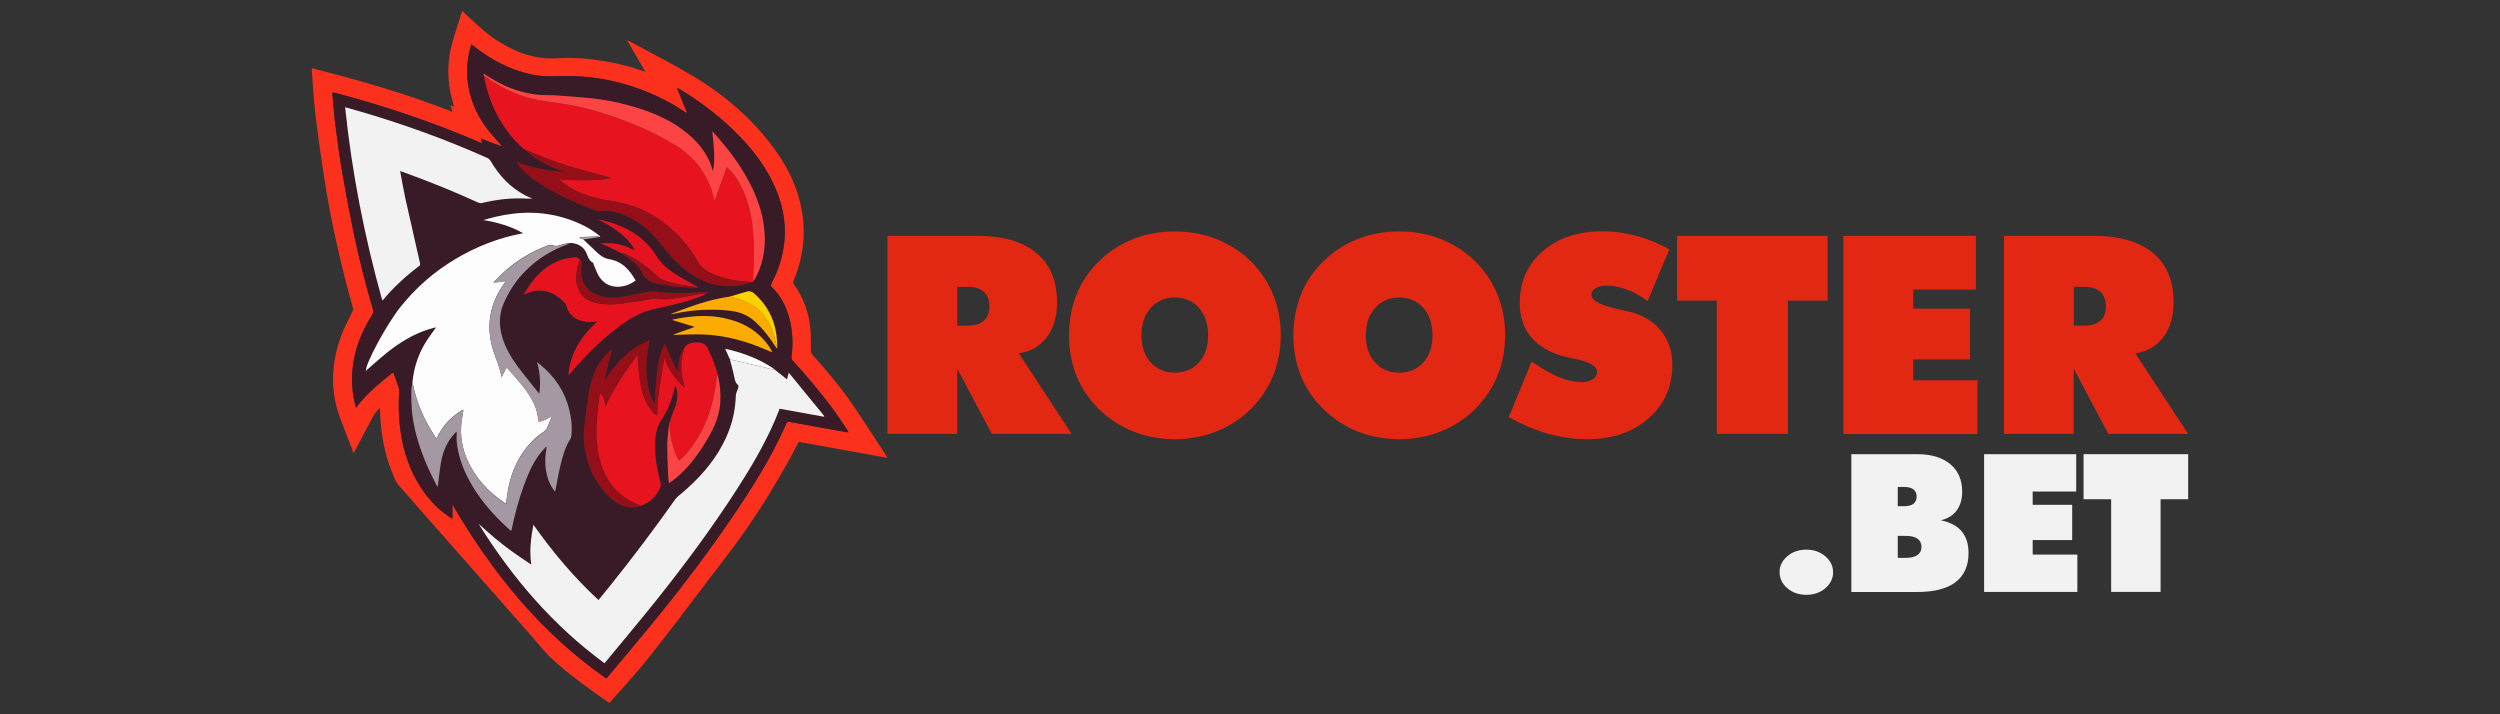
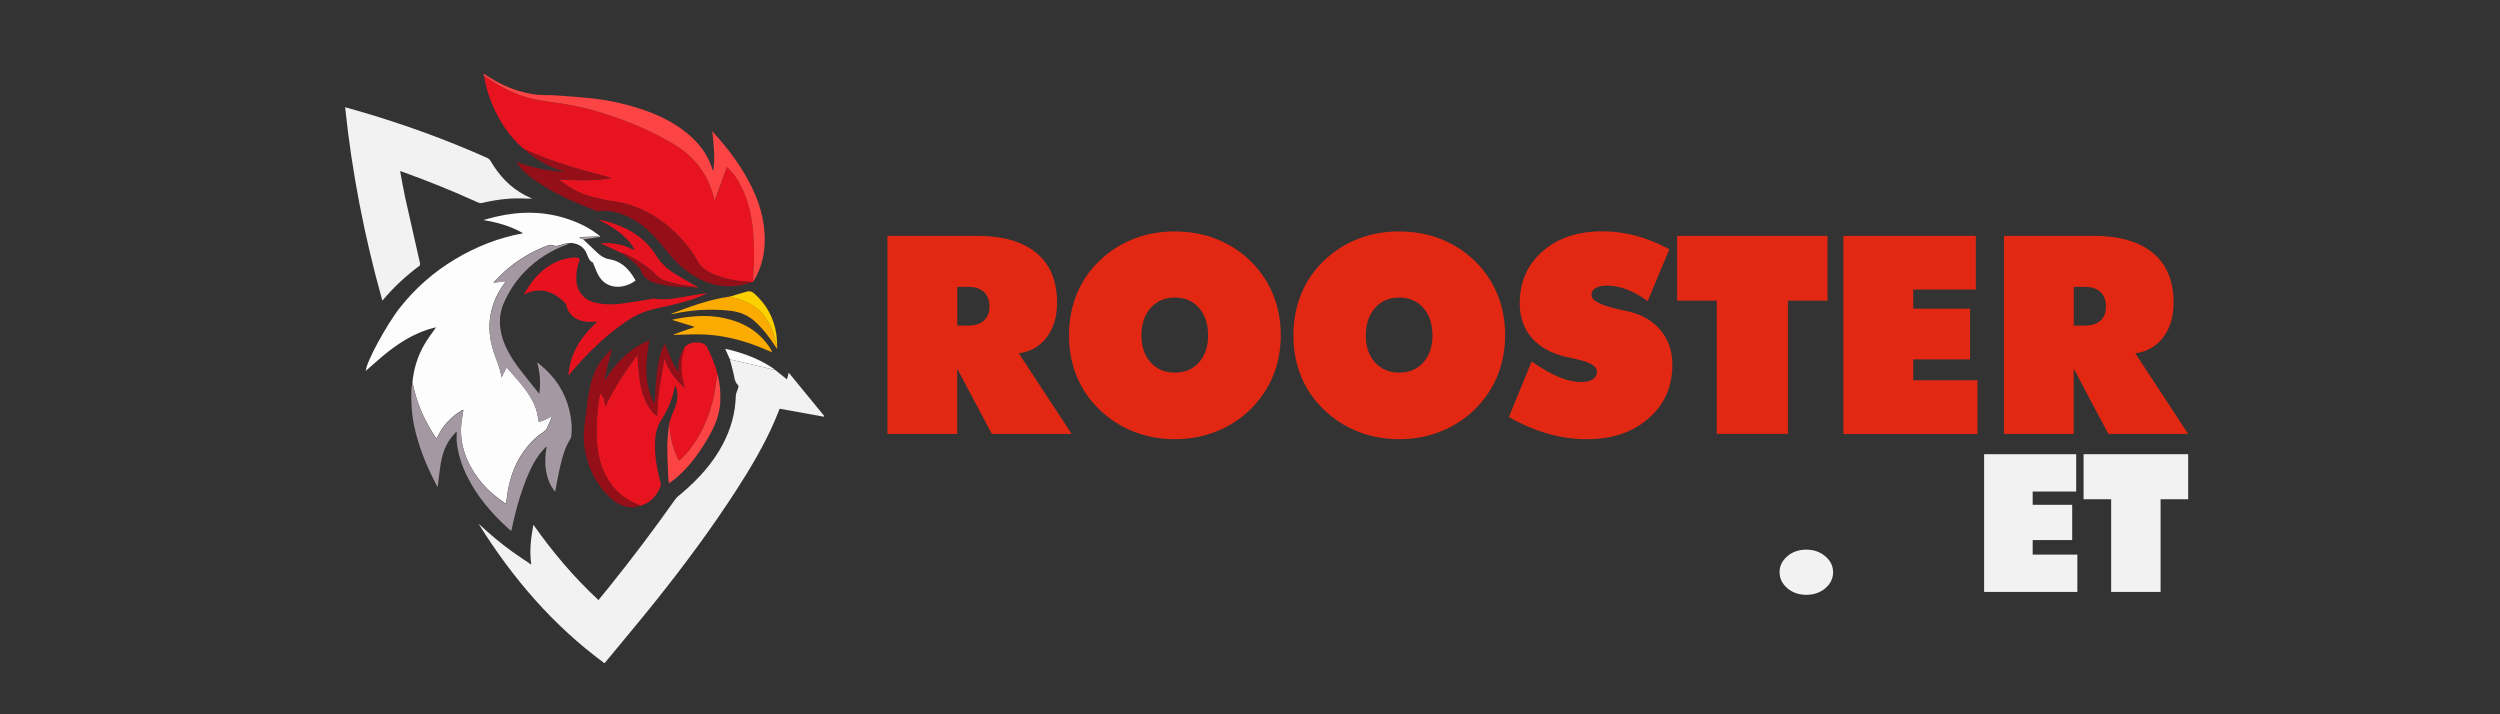
<svg xmlns="http://www.w3.org/2000/svg" height="160" id="rooster_bet" viewBox="0 0 560 160" width="560">
  <rect x="0" y="0" width="560" height="160" fill="#333333" stroke="none" />
  <defs>
    <style>
      .cls-1 {
        fill: #e6131f;
      }

      .cls-2 {
        fill: #fcd100;
      }

      .cls-3 {
        fill: #fb311e;
      }

      .cls-4 {
        fill: #fd4444;
      }

      .cls-5 {
        fill: #f3f2f3;
      }

      .cls-6 {
        fill: #f3f2f2;
      }

      .cls-7 {
        fill: #a499a2;
      }

      .cls-8 {
        fill: #e22813;
      }

      .cls-9 {
        fill: #ab9fa8;
      }

      .cls-10 {
        fill: #fcab00;
      }

      .cls-11 {
        fill: #fbfbfb;
      }

      .cls-12 {
        fill: #381b27;
      }

      .cls-13 {
        fill: #e7131f;
      }

      .cls-14 {
        fill: #e5131f;
      }

      .cls-15 {
        fill: #940f18;
      }

      .cls-16 {
        fill: #fdfdfd;
      }

      .cls-17 {
        fill: #fc4444;
      }
    </style>
  </defs>
  <g id="mVISe1.tif">
    <g>
-       <path class="cls-3" d="M103.6,2.5c.51.48.99.99,1.52,1.44,1.91,1.68,3.68,3.51,5.83,4.89,3.05,1.97,6.26,3.54,9.89,4.07,1.33.19,2.71.24,4.05.15,3.45-.22,6.87.07,10.27.61,3.12.49,6.16,1.28,9.14,2.34.04.01.1.02.26.04-1.37-2.36-2.71-4.64-4.05-6.93.03-.03.06-.07.09-.09.73.39,1.47.8,2.2,1.19,4.14,2.26,8.37,4.39,12.41,6.82,7.33,4.4,13.71,9.91,18.68,16.93,2.76,3.89,4.75,8.15,5.65,12.87,1.06,5.51.39,10.83-1.77,15.99-.16.37-.13.61.1.94,2.1,2.92,3.3,6.22,3.64,9.78.17,1.71.09,3.44.15,5.17,0,.24.11.52.26.69,3.24,3.63,6.42,7.32,9.15,11.36,2.59,3.82,5.08,7.72,7.61,11.57.02.04.04.09.11.24-6.67-1.2-13.26-2.41-19.87-3.6-.67,1.27-1.32,2.54-2,3.78-2.94,5.29-6.07,10.46-9.5,15.43-2.59,3.76-5.41,7.36-8.18,10.99-4.54,5.98-9.05,11.99-13.71,17.88-2.52,3.19-5.31,6.17-7.97,9.24-.35.39-.7.8-1.05,1.19-4.55-3.15-9.04-6.33-13.07-10.1-1.38-1.29-2.55-2.82-3.81-4.25-6.2-7.02-12.38-14.05-18.57-21.07-3.97-4.51-7.97-9-11.9-13.55-.63-.73-.94-1.75-1.33-2.68-1.68-4.16-2.49-8.5-2.67-12.98-.02-.45-.04-.9-.07-1.35-.04-.02-.09-.06-.13-.08-.46.61-1.01,1.16-1.37,1.82-1.39,2.56-2.73,5.16-4.09,7.76-.08.16-.17.3-.29.52-.65-1.7-1.3-3.33-1.91-4.97-.71-1.93-1.56-3.84-2.02-5.83-1.24-5.3-.71-10.52,1.18-15.59.7-1.86,1.68-3.6,2.51-5.41.1-.21.16-.51.1-.72-2.44-8.68-4.51-17.46-5.99-26.35-.94-5.66-1.72-11.36-2.43-17.05-.4-3.19-.54-6.43-.79-9.64-.01-.2,0-.42,0-.67,10.66,2.68,21.17,5.71,31.49,9.76-.16-.54-.28-.94-.43-1.44.31.11.53.19.78.28-.28-1.1-.6-2.16-.82-3.24-.83-4.14-.52-8.2.76-12.21.62-2,1.24-3.98,1.87-5.96h.1ZM112.46,32.81c-.74-.26-1.5-.52-2.23-.8-.82-.31-1.63-.66-2.52-1.02.11.39.19.7.27,1-.02.02-.04.03-.06.06-.13-.04-.27-.08-.39-.12-9.89-4.25-20.04-7.73-30.42-10.56-.85-.24-1.72-.45-2.62-.69,0,.25-.01.43,0,.6.18,2.04.31,4.08.57,6.11.47,3.67.94,7.33,1.56,10.98.79,4.61,1.66,9.21,2.61,13.8,1.2,5.83,2.69,11.6,4.36,17.31.11.37.04.65-.16.98-3.57,5.58-5.29,11.61-4.27,18.25.13.87.37,1.72.58,2.68,2.33-3.25,5.35-5.54,8.33-8,.42,1.15.81,2.16,1.16,3.19.11.34.2.72.18,1.07-.15,2.7-.11,5.39.2,8.08.51,4.3,1.69,8.39,3.86,12.16,1.82,3.17,4.16,5.9,7.24,7.94.18.12.38.21.64.36v-3.18c8.91,15.3,19.81,28.78,34.46,38.99.13-.16.25-.26.35-.38,3.88-4.66,7.81-9.29,11.63-13.99,5.5-6.78,10.75-13.75,15.68-20.96,4.79-7.01,9.37-14.14,12.75-21.97.06-.12.33-.24.47-.21,3.72.66,7.45,1.34,11.17,2.01.71.12,1.41.25,2.22.38-.11-.21-.16-.35-.24-.46-.87-1.29-1.7-2.6-2.6-3.86-2.96-4.12-6.22-7.99-9.64-11.72-.3-.34-.34-.66-.29-1.06.33-2.5.27-4.99-.26-7.47-.64-3-1.86-5.72-4.09-7.91-.3-.29-.36-.49-.16-.89,1.68-3.17,2.72-6.53,2.96-10.12.22-3.5-.37-6.88-1.62-10.14-1.81-4.72-4.71-8.74-8.15-12.37-3.98-4.2-8.51-7.7-13.45-10.71-.3-.18-.61-.35-.93-.53.78,1.9,1.52,3.73,2.27,5.56-.06.03-.1.07-.16.09l-.47-.3c-3.28-2.19-6.8-3.93-10.53-5.23-3.66-1.28-7.41-2.14-11.27-2.5-1.92-.18-3.88-.26-5.8-.18-2.34.1-4.64.08-6.94-.45-4.71-1.09-8.85-3.32-12.62-6.3-.16-.12-.31-.24-.49-.36-.78,2.2-1.14,5.57-.9,7.81.42,3.98,1.83,7.6,4.21,10.81,1.09,1.48,2.4,2.81,3.61,4.21-.01.01-.03.02-.04.04h-.02Z" />
-       <path class="cls-12" d="M107.99,32c-.08-.3-.17-.61-.27-1,.88.36,1.69.71,2.52,1.02.74.28,1.48.53,2.24.8l.1.03s-.04-.06-.07-.08c-1.21-1.39-2.52-2.72-3.61-4.21-2.37-3.21-3.79-6.82-4.21-10.81-.24-2.24.12-5.6.9-7.81.18.13.34.25.49.36,3.77,2.97,7.91,5.21,12.62,6.3,2.28.53,4.6.55,6.94.45,1.93-.08,3.88,0,5.8.18,3.86.35,7.61,1.21,11.27,2.5,3.72,1.3,7.24,3.03,10.53,5.23l.47.3c.06-.03.1-.07.16-.09-.74-1.83-1.5-3.66-2.27-5.56.33.18.64.35.93.53,4.94,3,9.47,6.52,13.45,10.71,3.45,3.63,6.35,7.65,8.15,12.37,1.25,3.27,1.84,6.65,1.62,10.14-.24,3.59-1.28,6.95-2.96,10.12-.2.39-.15.58.16.89,2.24,2.18,3.45,4.9,4.09,7.91.53,2.47.57,4.96.26,7.47-.06.39-.02.72.29,1.06,3.42,3.73,6.68,7.6,9.64,11.72.9,1.26,1.74,2.56,2.6,3.86.08.11.12.24.24.46-.81-.13-1.51-.26-2.22-.38-3.72-.67-7.45-1.35-11.17-2.01-.15-.02-.42.09-.47.21-3.39,7.83-7.95,14.96-12.75,21.97-4.94,7.21-10.18,14.18-15.68,20.96-3.82,4.71-7.75,9.33-11.63,13.99-.1.12-.21.22-.35.38-14.65-10.21-25.54-23.7-34.46-38.99v3.18c-.27-.15-.46-.24-.64-.36-3.08-2.04-5.42-4.76-7.24-7.94-2.16-3.77-3.34-7.85-3.86-12.16-.31-2.69-.36-5.38-.2-8.08.02-.36-.07-.73-.18-1.07-.35-1.03-.74-2.05-1.16-3.19-2.98,2.45-6.01,4.75-8.33,8-.21-.94-.45-1.8-.58-2.68-1-6.65.71-12.68,4.27-18.25.21-.33.27-.6.16-.98-1.68-5.71-3.16-11.47-4.36-17.31-.94-4.59-1.82-9.19-2.61-13.8-.62-3.64-1.09-7.31-1.56-10.98-.26-2.02-.38-4.07-.57-6.11-.01-.17,0-.35,0-.6.9.24,1.77.45,2.62.69,10.38,2.82,20.54,6.31,30.42,10.56.12.06.27.09.39.12.02.02.04.03.07.06v-.11h.01ZM163.42,66.45c-4.59.64-8.88,2.24-13.18,3.9.17.02.33.02.47-.01,4.25-.96,8.53-1.21,12.86-.72,2.06.24,3.88.92,5.44,2.33,1.86,1.66,3.35,3.61,4.69,5.69.1.15.2.29.3.44l.08-.04c0-.12-.01-.25-.02-.36-.06-.91-.06-1.83-.18-2.73-.53-3.66-2.18-6.71-4.95-9.18-.44-.39-.96-.62-1.5-.47-1.35.35-2.68.78-4.03,1.18v-.02ZM156.34,64.32c-.22-.12-.46-.25-.69-.37-1.61-.94-3.26-1.82-4.82-2.83-1.63-1.05-2.98-2.4-3.99-4.08-.52-.85-1.17-1.64-1.86-2.36-2.27-2.38-5.11-3.84-8.21-4.82-.87-.27-1.77-.45-2.65-.66-.06-.01-.1-.03-.16-.04,0,.01,0,.03-.01.04.04,0,.1.02.15.03.1.07.2.13.3.19,1.91.94,3.72,2.05,5.3,3.5,1,.92,1.91,1.91,2.44,3.18h0c-.17-.07-.36-.12-.52-.21-2.18-1.2-4.53-1.54-7.13-1.34.53.22.93.37,1.33.56,1.12.53,2.24,1.07,3.35,1.61.65.46,1.33.9,1.97,1.38,1.17.89,2.26,1.84,2.8,3.28.08.2.24.39.38.56.83.93,1.93,1.41,3.12,1.66,1.29.28,2.61.52,3.93.65,1.44.13,2.9.12,4.35.17h.58s.1,0,.15-.01c-.03-.02-.08-.04-.11-.07v-.02ZM172.82,78.85s.04.03.07.06v-.11c-.18-.34-.34-.7-.55-1.01-2.47-3.68-6.02-5.68-10.28-6.56-3.26-.66-6.52-.49-9.77.03-.55.09-1.1.22-1.66.33v.11c1.61.49,3.22.99,4.82,1.48l-.02.11-4.66,1.65c.15.07.28.07.4.07,2.15-.03,4.3-.18,6.43-.09,3.68.16,7.27.92,10.73,2.15,1.51.53,2.97,1.18,4.45,1.78h.03ZM137.05,78.3c-.08.03-.17.06-.24.11-1.38,1.27-2.56,2.71-3.37,4.42-1.09,2.32-1.54,4.8-1.88,7.31-.2,1.5-.34,2.99-.56,4.49-.3,2.02-.35,4.04,0,6.07.72,4.11,2.43,7.69,5.44,10.61,1.07,1.03,2.31,1.86,3.78,2.2,1.08.26,2.15.24,3.18-.21.12-.02.25-.03.36-.07,2.11-.76,3.48-2.27,4.25-4.34.07-.19.03-.45-.02-.66-.83-3.26-1.48-6.56-1.2-9.95.12-1.45.47-2.83,1.29-4.08,1.35-2.06,2.33-4.3,2.9-6.7.09-.37.16-.73.24-1.1.18.22.27.45.34.67.44,1.69.1,3.26-.58,4.82-.43.96-.72,1.97-1.07,2.96-.15,1.57-.39,3.15-.4,4.72-.02,2.31.11,4.61.19,6.92.02.56.1,1.12.17,1.8.58-.43,1.06-.75,1.51-1.12,2.44-2.02,4.39-4.46,6.08-7.12,1.96-3.06,3.7-6.19,3.91-9.94.12-2.13-.07-4.21-.61-6.26-.49-2.02-1.3-3.93-2.22-5.8-.4-.82-1-1.19-1.82-1.27-.47-.04-.97-.09-1.42,0-.9.17-1.72.53-2.11,1.46-.07.06-.16.09-.19.16-.56,1.02-.94,2.11-.98,3.3-.02.58,0,1.17,0,1.75-1.37-1.99-2.17-4.21-3.05-6.42-.29.51-.56,1-.74,1.53-.81,2.34-1.05,4.78-1.28,7.22-.13,1.38-.15,2.77-.22,4.15,0,.15-.07.28-.13.53-1.24-2.25-1.64-4.58-1.77-6.98-.11-2.38.19-4.75.69-7.23-4.45,1.87-7.51,5.04-10,8.99,0-.24-.02-.37,0-.49.22-1.01.44-2.02.69-3.03.28-1.12.6-2.24.9-3.35.01-.02.02-.04.04-.06-.02.01-.04.02-.06.04l-.03-.02ZM129.91,58.18c-.3-.46-.74-.61-1.28-.53-.8.12-1.61.18-2.38.39-2.88.82-5.13,2.6-6.95,4.91-.75.96-1.36,2.04-2.04,3.06-.01,0-.03,0-.04.02v.03s.03-.03.04-.06c.16-.06.33-.11.48-.19,1.08-.52,2.23-.8,3.43-.73,2.18.13,3.89,1.23,5.36,2.77.17.18.29.44.36.69.21.84.6,1.57,1.25,2.17,1.36,1.25,3.04,1.46,4.78,1.38.3-.01.61-.04.91-.07-1.77,1.6-3.3,3.33-4.46,5.36-1.18,2.05-1.88,4.25-2.05,6.69.11-.09.16-.11.18-.15,3.08-3.71,6.46-7.14,10.27-10.11,2.18-1.7,4.45-3.27,7.1-4.13,1.81-.58,3.72-.9,5.58-1.35,2.71-.65,5.4-1.37,7.9-2.64.12-.07.25-.13.37-.21-.24-.1-.45-.1-.65-.09-1.35.07-2.7.16-4.05.19-1.21.03-2.43.03-3.66,0-.92-.02-1.86-.11-2.78-.19-.6-.04-1.2-.26-1.77-.17-1.62.26-3.23.64-4.84.96-1.95.38-3.9.7-5.89.26-1.97-.44-3.59-1.34-4.43-3.28-.52-1.19-.53-2.45-.43-3.72.03-.44.46-1.01-.33-1.26h.01ZM108.47,17.02h0c.02.22.03.46.08.67.61,3.17,1.73,6.15,3.33,8.95,1.46,2.56,3.27,4.84,5.51,6.76.72.57,1.43,1.19,2.18,1.73,2.16,1.52,4.53,2.6,7.03,3.44-3.68-.35-7.32-.91-10.8-2.32.07.22.17.4.28.57,1.11,1.6,2.63,2.78,4.22,3.86,3.75,2.55,7.84,4.42,12.05,6.06.69.27,1.34.65,2.13.53,1.35-.2,2.65.04,3.94.42,4.05,1.18,7.09,3.79,9.68,7,1.08,1.34,2.17,2.69,3.36,3.91,1.41,1.44,2.99,2.68,4.77,3.63,2.09,1.12,4.31,1.82,6.68,1.87,1.05.02,2.11-.06,3.15-.22.87-.13,1.71-.46,2.56-.71.03-.04.06-.08.09-.12.26-.43.53-.83.75-1.27,1.79-3.53,2.14-7.3,1.65-11.16-.4-3.18-1.45-6.19-2.88-9.05-1.88-3.78-4.31-7.18-7.06-10.37-.49-.58-1.01-1.15-1.61-1.82.31,3.08.72,6.01.17,8.94-.16-.37-.25-.74-.38-1.1-1.07-3.07-3.06-5.49-5.56-7.5-3.22-2.61-6.93-4.29-10.85-5.52-3.5-1.09-7.07-1.84-10.72-2.23-2.61-.27-5.22-.45-7.84-.63-1.37-.09-2.76.01-4.12-.15-3.28-.38-6.37-1.45-9.26-3.07-.9-.51-1.75-1.08-2.68-1.65.02.17.03.29.04.42.02.03.04.08.08.11v.02ZM173.48,82.74c-.08-.07-.16-.13-.24-.19-2.95-1.99-6.2-3.26-9.63-4.13-.36-.09-.73-.17-1.15-.26.38.84.72,1.61,1.06,2.37.34,1.32.71,2.61.98,3.94.13.7.28,1.32.85,1.79.1.09.1.37.06.54-.18.64-.56,1.26-.57,1.9-.1,3.85-1.12,7.43-2.91,10.82-2.26,4.27-5.45,7.77-9.1,10.89-.55.46-1.17.89-1.57,1.47-4.68,6.62-9.56,13.09-14.64,19.42-.83,1.05-1.69,2.07-2.54,3.12-5.49-5.08-10.25-10.72-14.58-16.87-.55,2.97-.93,5.84-.47,8.93-1.5-1.01-2.89-1.9-4.22-2.87-1.34-.97-2.65-1.99-3.93-3.05-1.25-1.03-2.44-2.15-3.66-3.23,7.54,12.11,16.65,22.76,28.2,31.24.16-.17.29-.31.4-.46,3.76-4.55,7.56-9.08,11.25-13.69,6.31-7.9,12.33-16,17.81-24.5,3.24-5.02,6.29-10.14,8.67-15.63.39-.9.74-1.81,1.11-2.73,3.32.6,6.6,1.19,9.89,1.79.04-.04.08-.09.12-.13-2.63-3.21-5.25-6.41-7.97-9.73-.17.63-.29,1.08-.4,1.5-.94-.75-1.88-1.5-2.8-2.24h-.02ZM92.39,85.72c-.07.46-.18.92-.2,1.38-.11,2.8.06,5.59.65,8.33.91,4.26,2.49,8.28,4.48,12.15.26.49.54.99.76,1.42.22-1.74.39-3.51.67-5.25.3-1.87.89-3.64,1.92-5.24.44-.67,1.01-1.26,1.52-1.89l.16.1c0,.75-.07,1.52.01,2.27.29,2.62,1.09,5.09,2.25,7.46,2.31,4.69,5.66,8.55,9.5,12.02.12.11.27.2.43.31.03-.09.07-.13.08-.18.67-3.3,1.53-6.53,2.67-9.71.87-2.42,1.83-4.79,3.34-6.91.51-.72,1.12-1.35,1.7-2.02.04.03.1.07.15.1-.31,1.74-.43,3.48-.13,5.23.29,1.75.88,3.35,2.04,4.73.4-2.01.73-3.98,1.19-5.92.51-2.09,1.08-4.17,2.29-6.01.07-.1.09-.22.11-.35.21-1.53.12-3.06-.12-4.57-.69-4.14-2.56-7.66-5.62-10.54-.61-.56-1.26-1.08-1.89-1.62.66,2.36.83,4.7.49,7.1-1.2-1.5-2.37-2.95-3.53-4.41-1.63-2.06-3.15-4.18-4.18-6.62-1.3-3.08-1.59-6.21-.22-9.35,1.17-2.69,2.77-5.09,4.85-7.18,2.67-2.67,5.78-4.62,9.32-5.9.19-.07.36-.18.55-.26.12-.01.25-.04.37-.03,1.62.2,2.89.87,3.51,2.51.28.74.56,1.53,1.37,1.92.08.03.08.22.12.33.45.99.78,2.06,1.37,2.94,2.15,3.13,6.11,2.31,8.06.7-.31-.49-.62-1.01-.97-1.5-1.23-1.7-2.78-2.91-4.93-3.24-1.03-.16-1.9-.72-2.65-1.43-1.06-1-2.11-2-3.17-3,1.18-.17,2.36-.34,3.54-.51.07,0,.15-.01.21-.02.03,0,.06-.02.09-.03-.02-.03-.06-.06-.08-.09-2.1-1.74-4.5-2.94-7.07-3.8-5.35-1.82-10.79-1.86-16.25-.57-.94.22-1.89.51-2.82.75,3.13.52,6.1,1.33,8.91,2.95-5.52,1.01-10.56,3.01-15.27,5.84-4.72,2.82-8.8,6.4-12.23,10.71-3.07,3.87-7.82,12.63-7.72,14.28.1-.1.19-.19.28-.27,1.56-1.35,3.08-2.76,4.7-4.02,2.68-2.09,5.54-3.86,8.8-4.94.65-.21,1.33-.36,1.95-.53-.89,1.28-1.83,2.49-2.6,3.8-1.53,2.63-2.41,5.5-2.71,8.54l-.04.02ZM89.63,38.34c.3.1.48.16.66.22,5.71,2.05,11.34,4.34,16.86,6.85.22.1.54.13.79.08,3.34-.79,6.73-1.2,10.17-.98.34.02.69,0,1.11,0-.58-.27-1.11-.48-1.61-.75-3.35-1.78-5.83-4.44-7.73-7.69-.16-.28-.45-.55-.74-.67-9.41-4.2-19.07-7.7-28.98-10.55-.92-.27-1.84-.52-2.86-.81,1.53,14.72,4.38,29.1,8.32,43.26.08-.02.1-.02.11-.03,2.43-2.91,5.21-5.45,8.23-7.73.11-.08.17-.33.13-.47-1.11-4.96-2.26-9.92-3.36-14.88-.42-1.89-.73-3.8-1.11-5.83h0ZM81.88,83.22s-.02-.03-.03-.04c-.01.01-.03.02-.03.03s.02.02.03.03c.01,0,.02-.02.03-.03h0Z" />
      <path class="cls-16" d="M130.66,53.64c1.06,1,2.11,2,3.17,3,.75.71,1.62,1.27,2.65,1.43,2.15.34,3.7,1.54,4.93,3.24.35.48.65,1,.97,1.5-1.97,1.61-5.93,2.43-8.06-.7-.61-.88-.92-1.96-1.37-2.94-.04-.11-.04-.29-.12-.33-.81-.39-1.09-1.18-1.37-1.92-.62-1.64-1.88-2.32-3.51-2.51-.12-.01-.25.02-.37.03-.51.09-1.03.11-1.52.27-.71.22-1.42.56-2.15.25-.46-.2-.83-.11-1.26.04-3.54,1.33-6.73,3.23-9.55,5.74-.87.76-1.64,1.63-2.58,2.56,1.02-.12,1.88-.22,2.79-.34-.11.17-.19.3-.28.43-3.43,4.68-4.26,9.8-2.49,15.31.61,1.88,1.5,3.68,1.78,5.8.4-.79.75-1.44,1.16-2.22,1.11,1.26,2.18,2.41,3.16,3.62,1.45,1.79,2.78,3.66,3.49,5.87.27.85.37,1.78.56,2.71,1.03-.22,2.04-.74,3-1.34-.35.9-.74,1.73-1.1,2.6-.18.44-.46.74-.87,1.01-.72.49-1.44,1.03-2.07,1.64-3.3,3.17-5.13,7.1-5.9,11.56-.16.93-.26,1.87-.39,2.86-.15-.08-.28-.12-.38-.2-3.7-2.51-6.64-5.68-8.4-9.83-1.11-2.61-1.55-5.33-1.21-8.17.11-.94.28-1.88.43-2.81.01,0,.02,0,.03-.01v-.03s-.02.03-.03.04c-.13.04-.27.07-.38.13-1.83,1.11-3.39,2.53-4.55,4.34-.39.61-.72,1.26-1.09,1.93-.11-.13-.2-.21-.27-.31-2.04-3.14-3.68-6.46-4.61-10.1-.18-.71-.35-1.43-.52-2.14.3-3.04,1.17-5.9,2.71-8.54.76-1.32,1.72-2.52,2.6-3.8-.62.17-1.29.31-1.95.53-3.25,1.08-6.13,2.85-8.8,4.94-1.62,1.27-3.14,2.68-4.7,4.02-.09.08-.18.17-.28.27-.1-1.65,4.64-10.41,7.72-14.28,3.43-4.31,7.5-7.87,12.23-10.71,4.71-2.82,9.75-4.82,15.27-5.84-2.81-1.62-5.79-2.43-8.91-2.95.94-.26,1.88-.53,2.82-.75,5.47-1.28,10.9-1.25,16.25.57,2.56.87,4.97,2.07,7.07,3.8v.12c-.07,0-.15.01-.21.02-.06-.03-.11-.1-.17-.1-1.39.04-2.78.09-4.17.15,0,.06,0,.11-.01.18.27.1.55.19.82.29v.03Z" />
      <path class="cls-6" d="M173.48,82.74c.92.74,1.86,1.48,2.8,2.24.11-.4.24-.85.4-1.5,2.71,3.31,5.34,6.51,7.97,9.73-.04.04-.08.09-.12.13-3.28-.6-6.57-1.19-9.89-1.79-.37.92-.73,1.83-1.11,2.73-2.38,5.49-5.43,10.62-8.67,15.63-5.49,8.49-11.51,16.6-17.81,24.5-3.69,4.61-7.49,9.13-11.25,13.69-.12.15-.26.29-.4.46-11.54-8.48-20.66-19.13-28.2-31.24,1.21,1.08,2.41,2.19,3.66,3.23,1.27,1.06,2.59,2.07,3.93,3.05,1.34.97,2.72,1.86,4.22,2.87-.46-3.09-.08-5.96.47-8.93,4.33,6.15,9.1,11.8,14.58,16.87.85-1.05,1.71-2.08,2.54-3.12,5.08-6.32,9.96-12.8,14.64-19.42.4-.57,1.03-1,1.57-1.47,3.66-3.12,6.85-6.61,9.1-10.89,1.79-3.39,2.81-6.96,2.91-10.82.01-.64.39-1.26.57-1.9.04-.17.04-.45-.06-.54-.57-.47-.72-1.1-.85-1.79-.26-1.33-.64-2.62-.98-3.94,1.17.27,2.35.53,3.52.81,2,.47,4,.94,6.02,1.42.13.03.28,0,.43,0h.01Z" />
      <path class="cls-13" d="M117.38,33.41c-2.24-1.92-4.05-4.2-5.51-6.76-1.6-2.8-2.72-5.78-3.33-8.95-.04-.22-.06-.45-.08-.67.11.04.24.08.33.15,3.27,2.37,6.84,4.14,10.79,5.02,2.22.49,4.49.73,6.74,1.08,3,.47,5.95,1.18,8.85,2.1,5.59,1.78,10.98,4,15.99,7.05,3.95,2.41,6.75,5.74,8.26,10.13.25.73.42,1.5.62,2.25.03,0,.07.02.11.03.89-2.45,1.77-4.9,2.67-7.39.15.12.25.21.35.3,1.26,1.15,2.16,2.55,2.91,4.05,1.59,3.14,2.31,6.51,2.63,9.98.19,2.08.19,4.18.22,6.28.01,1.03-.13,2.07-.18,3.09-.03.64-.02,1.28-.03,1.92-.03.04-.06.08-.09.12-.53-.03-1.05-.08-1.57-.11-2.47-.17-4.87-.64-7.16-1.6-1.44-.61-2.77-1.41-3.54-2.8-1.88-3.37-4.36-6.21-7.4-8.57-2.74-2.14-5.78-3.7-9.15-4.55-1.51-.38-3.07-.52-4.6-.83-2.62-.53-5.16-1.28-7.46-2.7-.82-.51-1.6-1.11-2.38-1.68.02-.06.04-.12.07-.18,3.8.27,7.61.38,11.39-.27-.06-.08-.11-.11-.17-.12-2.23-.6-4.45-1.17-6.66-1.81-3.53-1.02-7.03-2.15-10.41-3.61-.72-.31-1.45-.63-2.17-.94h-.01Z" />
      <path class="cls-5" d="M89.63,38.34c.38,2.04.7,3.94,1.11,5.83,1.1,4.97,2.25,9.92,3.36,14.88.03.15-.02.39-.13.47-3.03,2.27-5.8,4.81-8.23,7.73,0,0-.03,0-.11.03-3.96-14.16-6.79-28.53-8.32-43.26,1.01.28,1.93.54,2.86.81,9.9,2.86,19.57,6.35,28.98,10.55.29.13.58.39.74.67,1.89,3.25,4.36,5.92,7.73,7.69.51.27,1.03.48,1.61.75-.43,0-.76.02-1.11,0-3.44-.22-6.83.18-10.17.98-.25.06-.56.02-.79-.08-5.52-2.51-11.15-4.8-16.86-6.85-.18-.07-.36-.12-.66-.22h0Z" />
      <path class="cls-13" d="M153.16,78.21c.39-.93,1.2-1.29,2.11-1.46.46-.09.96-.04,1.42,0,.83.09,1.43.45,1.82,1.27.91,1.88,1.72,3.78,2.22,5.8-.02.04-.07.09-.07.13-.25,1.55-.43,3.13-.75,4.67-.88,4.18-2.44,8.08-5,11.53-.81,1.09-1.68,2.16-2.82,3.03-1.05-1.82-1.57-3.78-1.91-5.79-.13-.84-.2-1.7-.29-2.55.35-.99.64-2,1.07-2.96.69-1.56,1.02-3.14.58-4.82-.06-.24-.16-.45-.34-.67-.08.37-.15.74-.24,1.1-.57,2.41-1.55,4.63-2.9,6.7-.82,1.25-1.17,2.62-1.29,4.08-.28,3.4.37,6.68,1.2,9.95.06.21.1.47.02.66-.78,2.07-2.15,3.58-4.25,4.34-.11.04-.24.04-.36.07-.15-.08-.28-.19-.44-.25-2.33-.9-4.32-2.29-5.85-4.27-2.24-2.9-3.13-6.3-3.43-9.87-.11-1.37-.08-2.78-.01-4.16.08-1.61.26-3.22.43-4.82.06-.56.2-1.11.33-1.79,1.08.81.98,1.9,1.18,2.94,1.92-4.2,4.49-7.95,7.22-11.67.06.89.07,1.66.15,2.43.16,1.5.28,3,.55,4.49.35,1.86.99,3.63,2.08,5.21.44.63.91,1.23,1.61,1.6,0-4.35.9-8.56,1.62-12.95.85,2.74,2.46,4.77,4.53,6.65-.04-.2-.04-.28-.07-.34-.82-2.64-.96-5.31-.15-7.99.02-.09,0-.19,0-.28h.03Z" />
      <path class="cls-7" d="M92.39,85.72c.17.71.34,1.43.52,2.14.93,3.64,2.58,6.96,4.61,10.1.07.1.16.18.27.31.37-.66.71-1.32,1.09-1.93,1.16-1.81,2.72-3.23,4.55-4.34.11-.07.26-.09.38-.13h0c-.15.93-.31,1.87-.43,2.81-.34,2.82.1,5.56,1.21,8.17,1.77,4.15,4.7,7.32,8.4,9.83.11.08.24.12.38.2.13-.99.22-1.93.39-2.86.76-4.46,2.61-8.39,5.9-11.56.63-.61,1.35-1.14,2.07-1.64.39-.27.67-.57.87-1.01.36-.85.75-1.7,1.1-2.6-.98.58-1.97,1.1-3,1.34-.19-.94-.29-1.86-.56-2.71-.71-2.22-2.04-4.09-3.49-5.87-.99-1.21-2.06-2.36-3.16-3.62-.4.78-.75,1.44-1.16,2.22-.28-2.14-1.17-3.93-1.78-5.8-1.77-5.51-.94-10.63,2.49-15.31.09-.12.17-.26.28-.43-.91.11-1.78.21-2.79.34.93-.93,1.72-1.8,2.58-2.56,2.82-2.51,6.02-4.42,9.55-5.74.43-.16.79-.25,1.26-.04.73.31,1.44-.03,2.15-.25.48-.16,1.01-.18,1.52-.27-.18.09-.36.19-.55.26-3.54,1.28-6.67,3.23-9.32,5.9-2.08,2.08-3.68,4.5-4.85,7.18-1.36,3.13-1.08,6.25.22,9.35,1.03,2.44,2.55,4.57,4.18,6.62,1.16,1.46,2.33,2.9,3.53,4.41.34-2.41.18-4.73-.49-7.1.63.54,1.29,1.05,1.89,1.62,3.06,2.88,4.94,6.4,5.62,10.54.25,1.51.35,3.04.12,4.57-.02.12-.04.25-.11.35-1.2,1.83-1.79,3.91-2.29,6.01-.46,1.93-.79,3.9-1.19,5.92-1.17-1.37-1.74-2.98-2.04-4.73-.29-1.75-.18-3.5.13-5.23-.04-.03-.1-.07-.15-.1-.57.67-1.19,1.3-1.7,2.02-1.5,2.11-2.47,4.49-3.34,6.91-1.14,3.17-1.99,6.41-2.67,9.71,0,.04-.03.09-.08.18-.16-.11-.3-.2-.43-.31-3.85-3.48-7.2-7.33-9.5-12.02-1.16-2.36-1.96-4.84-2.25-7.46-.08-.74-.01-1.51-.01-2.27l-.16-.1c-.51.63-1.08,1.21-1.52,1.89-1.03,1.6-1.62,3.39-1.92,5.24-.28,1.74-.46,3.51-.67,5.25-.24-.43-.52-.91-.76-1.42-1.98-3.87-3.55-7.88-4.48-12.15-.58-2.74-.75-5.53-.65-8.33.02-.46.13-.92.2-1.38v-.07Z" />
      <path class="cls-4" d="M168.7,63.06c0-.64,0-1.28.03-1.92.06-1.03.19-2.07.18-3.09-.02-2.09-.03-4.2-.22-6.28-.31-3.46-1.05-6.84-2.63-9.98-.75-1.5-1.65-2.9-2.91-4.05-.1-.09-.2-.18-.35-.3-.9,2.49-1.78,4.94-2.67,7.39-.03,0-.07-.02-.11-.03-.2-.75-.36-1.52-.62-2.25-1.51-4.39-4.3-7.73-8.26-10.13-5.03-3.05-10.41-5.27-15.99-7.05-2.9-.92-5.85-1.63-8.85-2.1-2.25-.35-4.52-.58-6.74-1.08-3.95-.88-7.51-2.65-10.79-5.02-.09-.07-.21-.1-.33-.15h0s-.04-.08-.08-.11c-.01-.12-.02-.24-.04-.42.92.57,1.79,1.15,2.68,1.65,2.88,1.62,5.97,2.68,9.26,3.07,1.36.16,2.74.06,4.12.15,2.61.18,5.23.36,7.84.63,3.64.37,7.22,1.12,10.72,2.23,3.93,1.23,7.63,2.91,10.85,5.52,2.5,2.02,4.48,4.43,5.56,7.5.12.36.21.74.38,1.1.54-2.94.13-5.87-.17-8.94.6.67,1.11,1.24,1.61,1.82,2.74,3.18,5.18,6.59,7.06,10.37,1.42,2.87,2.47,5.87,2.88,9.05.48,3.86.13,7.63-1.65,11.16-.22.44-.51.84-.75,1.27h0Z" />
      <path class="cls-1" d="M117.27,66.03c.67-1.02,1.27-2.1,2.04-3.06,1.82-2.32,4.06-4.09,6.95-4.91.76-.21,1.59-.27,2.38-.39.53-.08.97.07,1.28.53-.09.17-.2.33-.26.49-.43,1.36-.63,2.74-.55,4.18.12,2.32,1.68,4.27,3.93,4.85,1.99.51,4,.57,6.02.31,2.11-.27,4.23-.63,6.34-.96.33-.04.66-.21.98-.18,1.54.19,3.08.2,4.61-.03,2.16-.33,4.32-.73,6.48-1.09.29-.04.6-.06.89-.08-2.5,1.28-5.18,1.99-7.9,2.64-1.87.45-3.77.76-5.58,1.35-2.64.85-4.91,2.44-7.1,4.13-3.81,2.97-7.18,6.4-10.27,10.11-.03.03-.08.06-.18.15.17-2.44.87-4.63,2.05-6.69,1.17-2.04,2.69-3.77,4.46-5.36-.3.02-.61.06-.91.07-1.75.08-3.42-.13-4.78-1.38-.64-.58-1.03-1.33-1.25-2.17-.06-.25-.18-.51-.36-.69-1.46-1.53-3.18-2.63-5.36-2.77-1.19-.07-2.34.21-3.43.73-.16.08-.31.12-.48.19h0v.03Z" />
      <path class="cls-15" d="M117.38,33.41c.72.31,1.45.63,2.17.94,3.39,1.46,6.88,2.59,10.41,3.61,2.22.64,4.44,1.2,6.66,1.81.06.01.11.04.17.12-3.78.65-7.58.54-11.39.27-.02.06-.04.12-.07.18.8.56,1.56,1.17,2.38,1.68,2.29,1.42,4.84,2.17,7.46,2.7,1.53.3,3.09.45,4.6.83,3.37.85,6.41,2.41,9.15,4.55,3.04,2.37,5.52,5.2,7.4,8.57.78,1.39,2.1,2.19,3.54,2.8,2.29.96,4.69,1.43,7.16,1.6.53.03,1.05.08,1.57.11-.85.24-1.7.56-2.56.71-1.03.16-2.09.24-3.15.22-2.38-.04-4.6-.74-6.68-1.87-1.78-.96-3.36-2.19-4.77-3.63-1.2-1.23-2.28-2.58-3.36-3.91-2.6-3.21-5.62-5.81-9.68-7-1.28-.37-2.59-.63-3.94-.42-.79.12-1.44-.26-2.13-.53-4.21-1.64-8.3-3.51-12.05-6.06-1.59-1.08-3.1-2.26-4.22-3.86-.11-.17-.21-.35-.28-.57,3.48,1.41,7.11,1.97,10.8,2.32-2.5-.83-4.87-1.92-7.03-3.44-.75-.53-1.45-1.15-2.18-1.73h0Z" />
      <path class="cls-15" d="M153.16,78.21c0,.09.03.2,0,.28-.81,2.68-.67,5.34.15,7.99.02.07.02.13.07.34-2.08-1.87-3.69-3.9-4.53-6.65-.72,4.39-1.62,8.59-1.62,12.95-.69-.37-1.17-.97-1.61-1.6-1.09-1.57-1.73-3.35-2.08-5.21-.27-1.47-.39-2.99-.55-4.49-.08-.76-.1-1.54-.15-2.43-2.73,3.72-5.3,7.48-7.22,11.67-.2-1.03-.1-2.13-1.18-2.94-.12.69-.27,1.24-.33,1.79-.17,1.61-.35,3.21-.43,4.82-.07,1.38-.1,2.78.01,4.16.29,3.58,1.19,6.97,3.43,9.87,1.53,1.98,3.52,3.37,5.85,4.27.16.06.29.16.44.25-1.03.45-2.1.47-3.18.21-1.48-.36-2.71-1.17-3.78-2.2-3-2.91-4.71-6.5-5.44-10.61-.36-2.02-.31-4.04,0-6.07.22-1.48.36-2.99.56-4.49.34-2.51.79-4.99,1.88-7.31.81-1.71,1.99-3.15,3.37-4.42.06-.06.16-.08.24-.11l.02.02c-.3,1.11-.62,2.23-.9,3.35-.25,1-.46,2.01-.69,3.03-.02.12,0,.26,0,.49,2.49-3.95,5.54-7.12,10-8.99-.49,2.49-.8,4.85-.69,7.23.11,2.4.53,4.73,1.77,6.98.07-.25.12-.38.13-.53.08-1.38.09-2.78.22-4.15.24-2.44.47-4.88,1.28-7.22.18-.53.45-1.02.74-1.53.88,2.22,1.68,4.44,3.05,6.42,0-.58-.01-1.17,0-1.75.03-1.18.42-2.27.98-3.3.03-.07.13-.11.19-.16h-.01Z" />
      <path class="cls-10" d="M172.82,78.85c-1.48-.6-2.95-1.25-4.45-1.78-3.48-1.21-7.05-1.99-10.73-2.15-2.14-.09-4.3.04-6.43.09-.13,0-.26,0-.4-.07l4.66-1.65.02-.11c-1.61-.49-3.22-.99-4.82-1.48v-.11c.55-.11,1.1-.24,1.66-.33,3.25-.54,6.51-.71,9.77-.03,4.26.88,7.81,2.88,10.28,6.56.21.31.37.67.55,1.01-.02.02-.04.03-.06.06h-.04Z" />
      <path class="cls-14" d="M134.11,49.18c.89.21,1.79.39,2.65.66,3.1.98,5.94,2.44,8.21,4.82.69.72,1.35,1.51,1.86,2.36,1.01,1.69,2.37,3.04,3.99,4.08,1.56,1.01,3.22,1.9,4.82,2.83.22.13.46.25.69.37-.02.02-.03.04-.03.08h-.58c-.08-.06-.16-.15-.24-.16-.78-.11-1.56-.2-2.34-.33-1.59-.25-3.14-.6-4.63-1.2-1.06-.43-1.7-1.35-2.54-2.04-1.93-1.57-3.98-2.97-6.3-3.91-.15-.06-.33-.04-.48-.06-1.11-.54-2.24-1.08-3.35-1.61-.39-.18-.8-.34-1.33-.56,2.6-.19,4.94.15,7.13,1.34.16.09.35.13.52.21,0,.02.02.03.03.06v-.02s-.02-.01-.03-.02c-.53-1.28-1.44-2.27-2.44-3.18-1.57-1.45-3.39-2.55-5.3-3.5-.11-.06-.2-.12-.3-.19l.02-.02-.02-.02Z" />
      <path class="cls-17" d="M149.89,94.84c.1.85.16,1.71.29,2.55.33,2.01.87,3.97,1.91,5.79,1.15-.87,2.01-1.93,2.82-3.03,2.56-3.45,4.13-7.34,5-11.53.33-1.54.51-3.12.75-4.67,0-.04.04-.09.07-.13.54,2.06.73,4.14.61,6.26-.22,3.76-1.96,6.88-3.91,9.94-1.7,2.65-3.66,5.09-6.08,7.12-.44.37-.92.69-1.51,1.12-.07-.69-.16-1.24-.17-1.8-.08-2.31-.21-4.61-.19-6.92.02-1.57.27-3.15.4-4.72h0Z" />
      <path class="cls-10" d="M174.07,77.67c0,.12.01.25.02.36l-.08.04c-.1-.15-.2-.29-.3-.44-1.34-2.08-2.83-4.03-4.69-5.69-1.56-1.39-3.39-2.09-5.44-2.33-4.33-.48-8.62-.24-12.86.72-.16.03-.31.04-.47.01,4.3-1.66,8.59-3.26,13.18-3.9.78.2,1.56.36,2.32.62,1.45.51,2.85,1.12,4,2.16,2.27,2.02,3.43,4.66,4.05,7.58.06.29.18.56.27.85h0Z" />
-       <path class="cls-15" d="M158.34,65.71c-.29.02-.6.02-.89.08-2.16.36-4.32.75-6.48,1.09-1.53.24-3.07.22-4.61.03-.31-.03-.65.12-.98.18-2.11.33-4.22.69-6.34.96-2.01.25-4.04.19-6.02-.31-2.26-.57-3.8-2.53-3.93-4.85-.08-1.44.12-2.82.55-4.18.06-.18.17-.34.26-.49.78.25.36.82.33,1.26-.11,1.27-.09,2.53.43,3.72.84,1.95,2.46,2.85,4.43,3.28,1.99.44,3.94.12,5.89-.26,1.61-.31,3.22-.7,4.84-.96.56-.09,1.17.11,1.77.17.92.08,1.86.17,2.78.19,1.21.03,2.43.03,3.66,0,1.35-.03,2.7-.12,4.05-.19.2,0,.42,0,.65.09-.12.07-.25.13-.37.21v-.02Z" />
      <path class="cls-2" d="M174.07,77.67c-.09-.28-.21-.56-.27-.85-.62-2.92-1.78-5.54-4.05-7.58-1.16-1.03-2.56-1.65-4-2.16-.75-.27-1.54-.42-2.32-.62,1.34-.39,2.67-.83,4.03-1.18.54-.13,1.06.09,1.5.47,2.77,2.46,4.42,5.52,4.95,9.18.13.9.12,1.82.18,2.73h-.01Z" />
      <path class="cls-15" d="M139.17,56.69c.16.02.34,0,.48.06,2.32.94,4.36,2.35,6.3,3.91.84.69,1.48,1.61,2.54,2.04,1.5.61,3.05.96,4.63,1.2.78.12,1.56.21,2.34.33.09.01.16.1.24.16-1.45-.06-2.91-.03-4.35-.17-1.32-.12-2.63-.36-3.93-.65-1.17-.26-2.28-.72-3.12-1.66-.15-.17-.3-.36-.38-.56-.54-1.43-1.62-2.4-2.8-3.28-.64-.48-1.3-.92-1.97-1.38v.02Z" />
      <path class="cls-11" d="M173.48,82.74c-.15,0-.29.04-.43,0-2-.46-4-.94-6.02-1.42-1.17-.27-2.35-.54-3.52-.81-.34-.76-.69-1.53-1.06-2.37.42.09.79.17,1.15.26,3.43.87,6.68,2.14,9.63,4.13.09.06.16.13.24.19v.02Z" />
      <path class="cls-9" d="M130.66,53.64c-.27-.1-.55-.19-.82-.29,0-.06,0-.11.01-.18,1.39-.04,2.78-.1,4.17-.15.06,0,.11.07.17.1l-3.54.51h.01Z" />
      <path class="cls-15" d="M156.3,64.4s.02-.06.03-.08c.03.02.08.04.11.07h-.15Z" />
      <path class="cls-14" d="M134.09,49.2s-.1-.02-.15-.03c0-.01,0-.03.01-.04.06.01.1.03.16.04l-.02.02h0Z" />
-       <path class="cls-15" d="M137.05,78.3s.04-.02.06-.04c-.01.02-.02.04-.04.06l-.02-.02h.01Z" />
      <path class="cls-9" d="M134.42,53.11v-.12s.06.06.08.09c-.03,0-.06.02-.09.03h.01Z" />
      <path class="cls-10" d="M172.89,78.79v.11s-.04-.03-.07-.06c.02-.02.03-.04.06-.06h.01Z" />
      <path class="cls-16" d="M81.88,83.22l-.03.03s-.03-.02-.03-.03.02-.02.03-.03c0,.01.02.02.03.04h0Z" />
      <path class="cls-3" d="M112.51,32.78s.04.06.07.08l-.1-.03s.03-.02.04-.04h-.01Z" />
      <path class="cls-3" d="M107.99,32v.11s-.04-.03-.07-.06c.02-.02.03-.04.06-.06h.01Z" />
      <path class="cls-13" d="M108.39,16.9s.04.08.08.11c-.02-.03-.04-.08-.08-.11Z" />
      <path class="cls-1" d="M117.25,66.03s-.03.03-.04.06v-.03s.03-.01.04-.02h0Z" />
      <path class="cls-7" d="M103.81,91.86s.02-.03.03-.04v.03s-.02,0-.03.01h0Z" />
      <path class="cls-12" d="M142.13,56.07s.02.01.03.02v.02s-.02-.03-.03-.06h0Z" />
    </g>
  </g>
  <g>
    <g>
      <path class="cls-8" d="M198.79,97.19v-44.36h20.06c5.82,0,10.26,1.29,13.33,3.85,3.07,2.57,4.6,6.26,4.6,11.09,0,3.16-.77,5.74-2.32,7.79-1.54,2.04-3.64,3.23-6.26,3.58l11.85,18.06h-17.88l-7.76-14.63v14.63h-15.62ZM214.42,64.26v8.67h2.48c1.52,0,2.69-.37,3.5-1.11s1.23-1.79,1.23-3.17-.41-2.5-1.23-3.26-1.99-1.13-3.5-1.13h-2.48Z" />
      <path class="cls-8" d="M286.89,75.11c0,3.25-.58,6.27-1.72,9.08-1.16,2.79-2.84,5.3-5.06,7.5-2.23,2.17-4.78,3.82-7.68,4.97s-5.99,1.72-9.26,1.72-6.42-.58-9.31-1.72c-2.89-1.16-5.46-2.83-7.7-5.03-2.2-2.14-3.87-4.61-5-7.39-1.13-2.79-1.7-5.83-1.7-9.12s.57-6.35,1.7-9.15,2.79-5.29,5-7.43c2.23-2.18,4.78-3.84,7.67-4.99,2.89-1.14,6-1.71,9.33-1.71s6.44.57,9.33,1.71,5.46,2.81,7.7,4.99c2.18,2.16,3.84,4.65,4.99,7.45,1.14,2.81,1.71,5.85,1.71,9.12ZM263.16,83.47c2.24,0,4.05-.76,5.41-2.29s2.05-3.55,2.05-6.07-.69-4.59-2.05-6.14-3.17-2.32-5.41-2.32-4.05.78-5.42,2.34-2.06,3.6-2.06,6.12.69,4.55,2.06,6.07,3.18,2.29,5.42,2.29h0Z" />
      <path class="cls-8" d="M337.15,75.11c0,3.25-.58,6.27-1.72,9.08-1.16,2.79-2.84,5.3-5.06,7.5-2.23,2.17-4.78,3.82-7.68,4.97s-5.99,1.72-9.26,1.72-6.42-.58-9.31-1.72c-2.89-1.16-5.46-2.83-7.7-5.03-2.2-2.14-3.87-4.61-5-7.39-1.13-2.79-1.7-5.83-1.7-9.12s.57-6.35,1.7-9.15,2.79-5.29,5-7.43c2.23-2.18,4.78-3.84,7.67-4.99s6-1.71,9.33-1.71,6.44.57,9.33,1.71,5.46,2.81,7.7,4.99c2.18,2.16,3.84,4.65,4.99,7.45s1.71,5.85,1.71,9.12ZM313.42,83.47c2.24,0,4.05-.76,5.41-2.29,1.36-1.53,2.05-3.55,2.05-6.07s-.69-4.59-2.05-6.14-3.17-2.32-5.41-2.32-4.05.78-5.42,2.34-2.06,3.6-2.06,6.12.69,4.55,2.06,6.07,3.18,2.29,5.42,2.29h0Z" />
      <path class="cls-8" d="M338,93.4l5.09-12.43c2.29,1.6,4.32,2.76,6.11,3.5,1.78.73,3.46,1.11,5.01,1.11,1.1,0,1.95-.2,2.58-.63.63-.41.94-.98.94-1.69,0-1.23-1.57-2.17-4.7-2.82-1.01-.22-1.79-.4-2.36-.52-3.31-.81-5.85-2.24-7.61-4.3-1.76-2.06-2.64-4.62-2.64-7.7,0-4.77,1.71-8.65,5.12-11.63s7.89-4.48,13.43-4.48c2.54,0,5.05.34,7.51,1s4.95,1.67,7.45,3.03l-4.85,11.61c-1.54-1.13-3.07-2-4.62-2.59-1.54-.59-3.05-.89-4.5-.89-1.11,0-1.97.19-2.58.57s-.9.89-.9,1.57c0,1.25,2.22,2.35,6.64,3.3.71.16,1.25.29,1.64.36,3.05.69,5.46,2.1,7.21,4.21s2.64,4.68,2.64,7.7c0,4.91-1.77,8.92-5.32,12.03-3.54,3.11-8.15,4.67-13.84,4.67-2.91,0-5.82-.41-8.73-1.24s-5.82-2.07-8.73-3.72l.02-.04Z" />
      <path class="cls-8" d="M384.56,97.19v-29.85h-8.88v-14.51h33.69v14.51h-8.88v29.85h-15.94Z" />
      <path class="cls-8" d="M412.92,97.19v-44.36h29.67v12.03h-14.03v4.28h12.73v11.37h-12.73v4.67h14.39v12.03h-30.03,0Z" />
      <path class="cls-8" d="M448.89,97.19v-44.36h20.06c5.82,0,10.26,1.29,13.33,3.85,3.07,2.57,4.6,6.26,4.6,11.09,0,3.16-.77,5.74-2.32,7.79-1.54,2.04-3.64,3.23-6.26,3.58l11.85,18.06h-17.88l-7.76-14.63v14.63h-15.63.01ZM464.52,64.26v8.67h2.48c1.52,0,2.69-.37,3.5-1.11.82-.73,1.23-1.79,1.23-3.17s-.41-2.5-1.23-3.26c-.82-.76-1.99-1.13-3.5-1.13h-2.48Z" />
    </g>
    <g>
      <path class="cls-6" d="M398.62,128.18c0-1.4.58-2.58,1.73-3.58,1.16-.99,2.58-1.48,4.25-1.48s3.09.49,4.26,1.48c1.17.99,1.75,2.18,1.75,3.58s-.58,2.58-1.73,3.58c-1.16.99-2.58,1.48-4.26,1.48s-3.11-.49-4.26-1.48-1.73-2.18-1.73-3.58Z" />
-       <path class="cls-6" d="M414.7,132.59v-30.85h14.78c3.16,0,5.62.75,7.39,2.23,1.77,1.48,2.66,3.54,2.66,6.19,0,1.69-.42,3.08-1.25,4.2-.83,1.12-2.02,1.84-3.55,2.18,2.1.43,3.65,1.25,4.68,2.47,1.02,1.2,1.54,2.83,1.54,4.87,0,2.88-.98,5.06-2.91,6.53-1.95,1.47-4.8,2.2-8.59,2.2h-14.75ZM425.1,109.07v4.32h1.46c.9,0,1.59-.18,2.06-.55.47-.37.71-.9.71-1.61s-.24-1.24-.71-1.6-1.16-.55-2.06-.55h-1.46ZM425.1,120.03v4.93h1.85c1.11,0,1.96-.22,2.57-.64.6-.43.89-1.04.89-1.82s-.3-1.41-.89-1.83c-.6-.42-1.46-.63-2.57-.63h-1.85Z" />
      <path class="cls-6" d="M444.44,132.59v-30.85h20.63v8.37h-9.75v2.97h8.85v7.9h-8.85v3.25h10.01v8.37h-20.88Z" />
      <path class="cls-6" d="M472.9,132.59v-20.76h-6.18v-10.09h23.43v10.09h-6.18v20.76h-11.09.01Z" />
    </g>
  </g>
</svg>